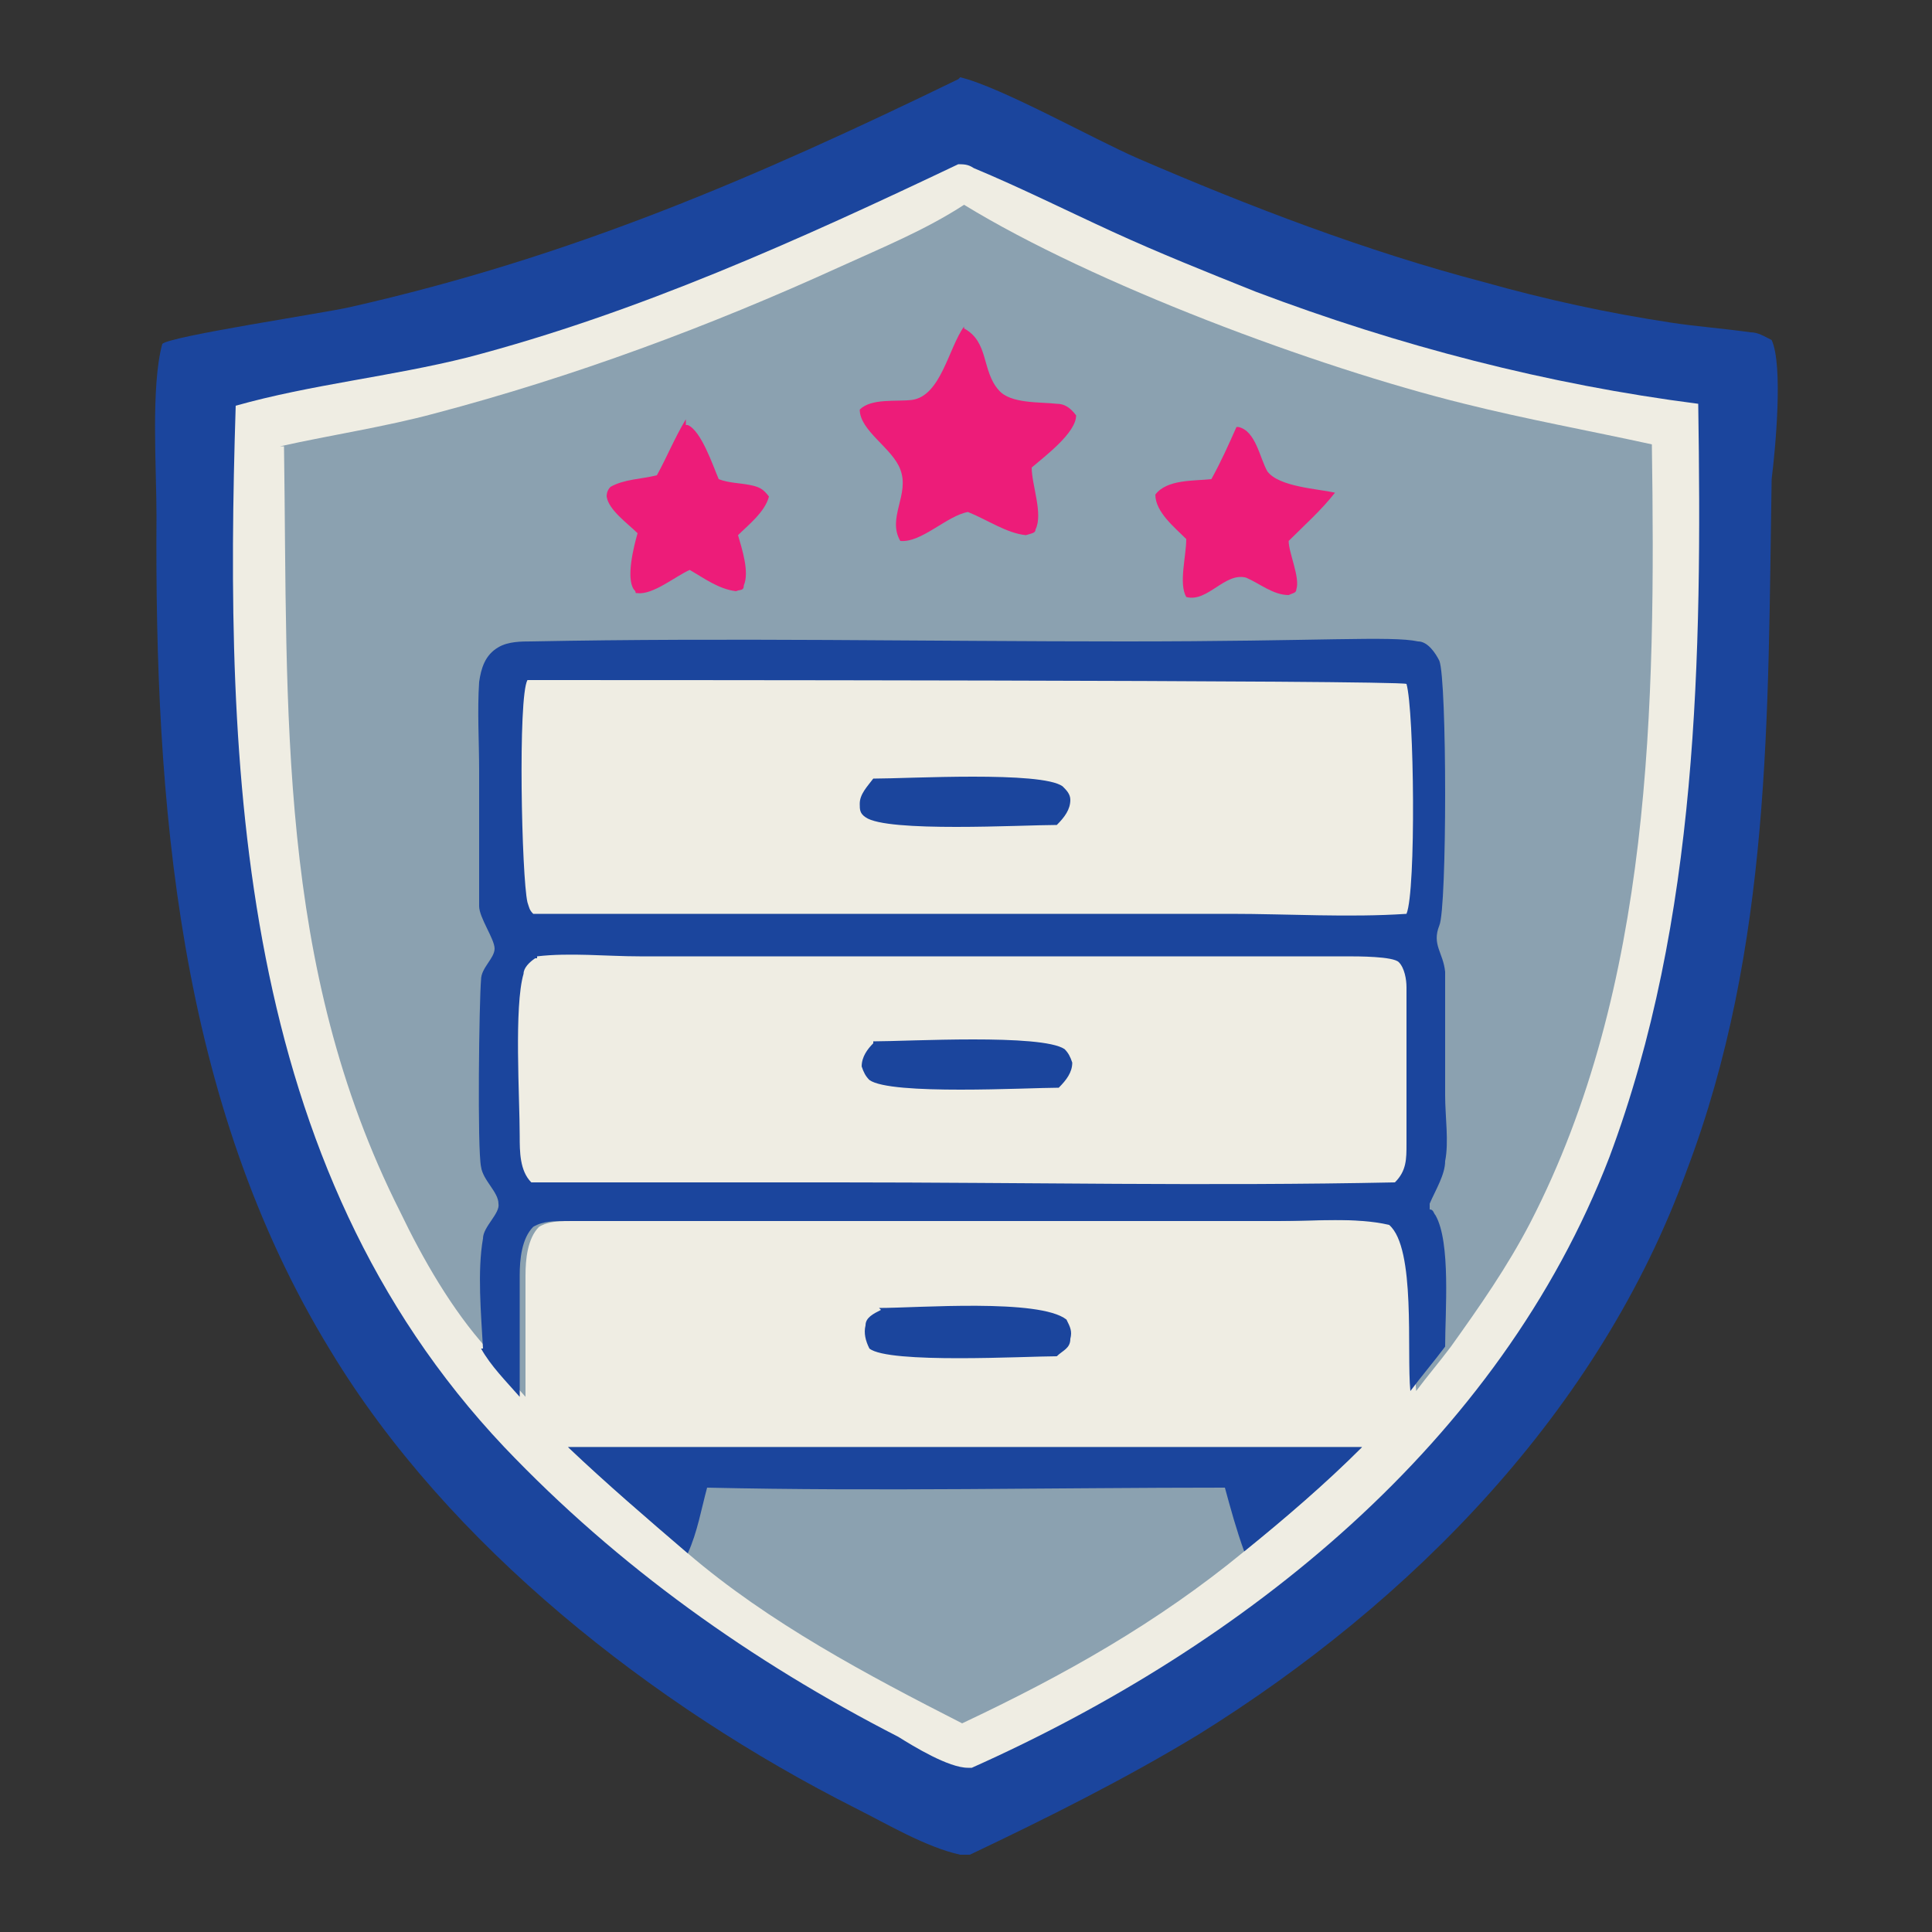
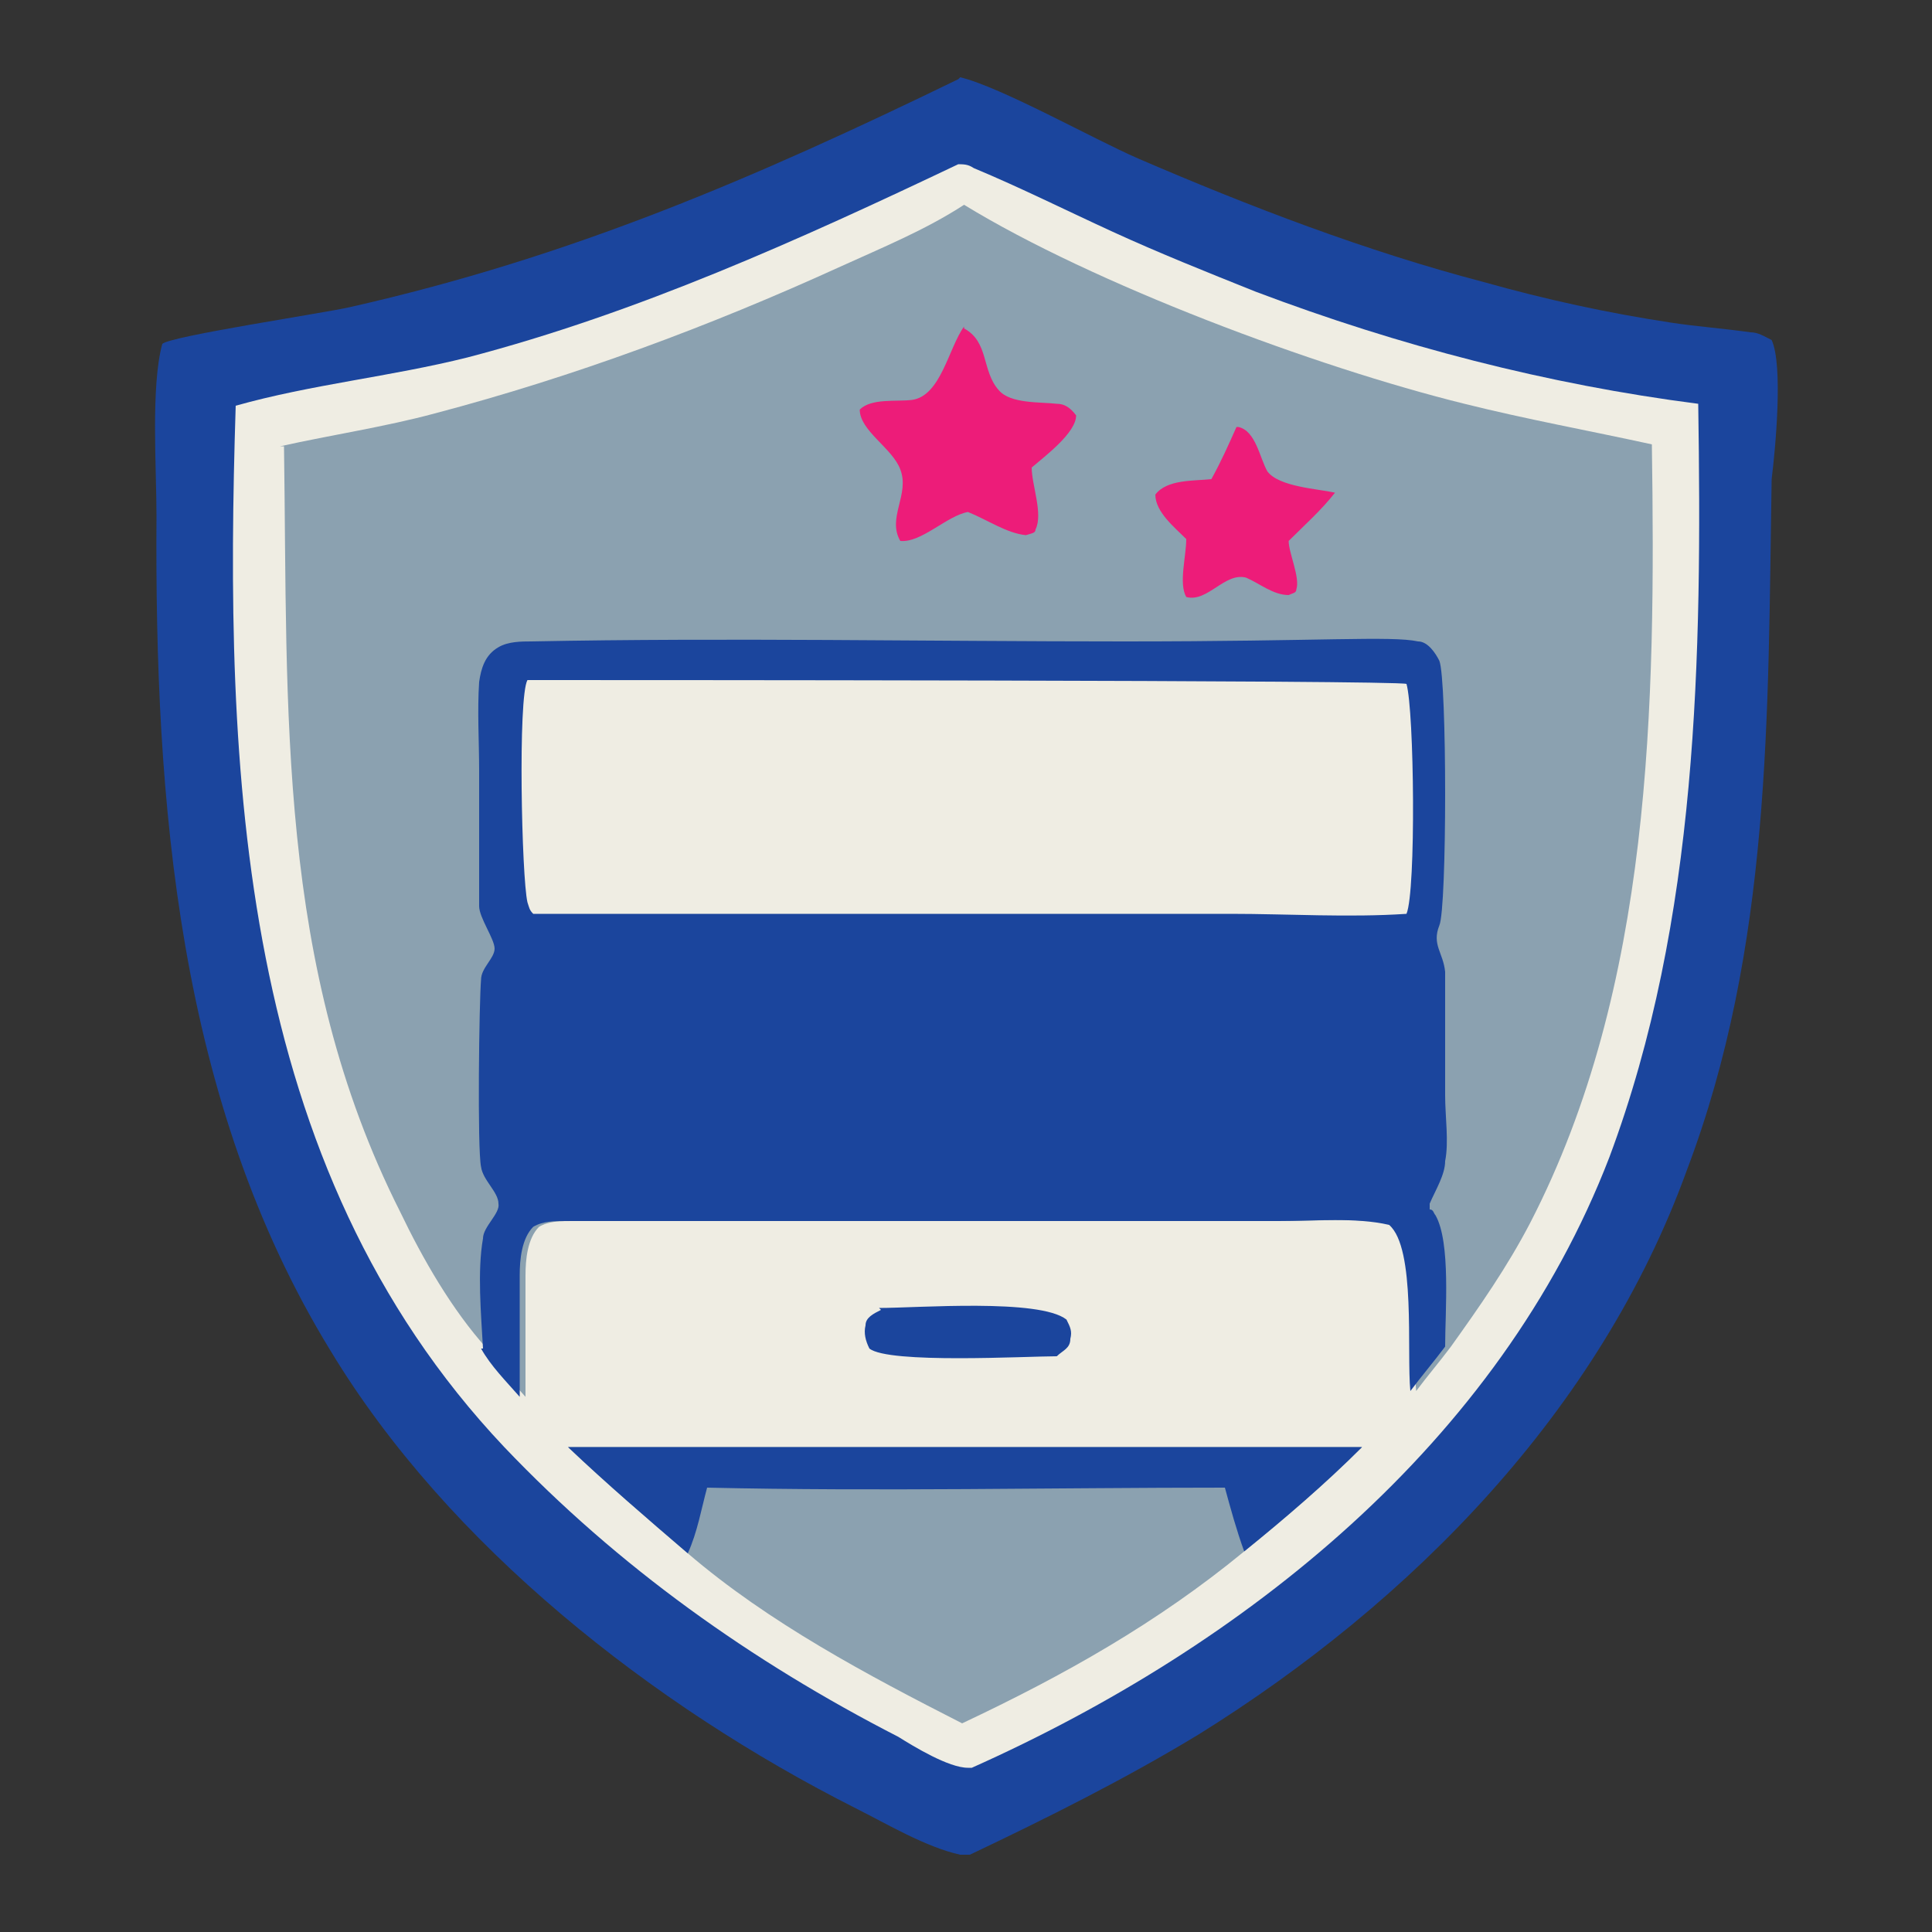
<svg xmlns="http://www.w3.org/2000/svg" id="_иконки" data-name=" иконки" version="1.1" viewBox="0 0 100 100">
  <rect x="0" y="0" width="100" height="100" fill="#333333" stroke="none" />
  <defs>
    <style>
      .cls-1 {
        fill: #8ba1b0;
      }

      .cls-1, .cls-2, .cls-3, .cls-4 {
        stroke-width: 0px;
      }

      .cls-2 {
        fill: #1b459d;
      }

      .cls-3 {
        fill: #ed1c79;
      }

      .cls-4 {
        fill: #efede3;
      }
    </style>
  </defs>
  <path class="cls-2" d="M49.7,4c2.1.5,6.9,3.2,9.2,4.2,5.8,2.5,11.8,4.8,17.9,6.4,3.2.9,6.4,1.6,9.7,2.1,1.3.2,2.7.3,4.1.5.4,0,.7.2,1.1.4.6,1.3.2,5.6,0,7.2-.2,12.2,0,24.2-4.4,35.8-4.5,12.4-14.2,22.3-25.3,29.2-3.8,2.3-7.8,4.3-11.8,6.2h-.5c-1.8-.4-3.8-1.6-5.4-2.4-10.5-5.3-21.1-13.6-27.2-23.7-7.9-12.9-9.1-28.4-9-43.2,0-2.5-.3-6.7.3-8.9.4-.4,8.4-1.6,9.7-1.9,11.5-2.6,21-6.7,31.5-11.8h0Z" />
  <path class="cls-4" d="M49.5,8.5c.4,0,.6,0,.9.2,2.4,1,4.8,2.2,7.2,3.3s4.9,2.1,7.4,3.1c7.4,2.8,15.1,4.8,22.9,5.8.2,13.1,0,26.7-4.6,39-5.7,14.8-18.9,25.3-33,31.6h-.2c-1,0-2.8-1.1-3.6-1.6-7.6-3.9-14.5-8.8-20.4-15-13.8-14.6-14.5-35-13.9-53.9,3.9-1.1,8-1.5,12-2.5,8.8-2.3,17.2-6.1,25.4-10h-.1Z" />
  <path class="cls-1" d="M14.5,23.1c2.7-.6,5.4-1,8-1.7,7.2-1.9,14.2-4.5,21-7.6,2.2-1,4.4-1.9,6.4-3.2,6.7,4.1,18.2,8.4,25.9,10.3,3.2.8,6.5,1.4,9.7,2.1.2,13.5,0,28.1-6.3,40.3-1.2,2.3-2.6,4.3-4.1,6.4-.6.8-1.2,1.5-1.8,2.3-.2-2,.3-7.4-1.1-8.6-1.7-.4-3.9-.2-5.7-.2h-27.8c-3,0-6.1,0-9.1,0-.6,0-1.2,0-1.7.3-.6.6-.7,1.7-.7,2.5v6.3c-.7-.8-1.5-1.6-2-2.5-1.8-2-3.3-4.6-4.5-7.1-6.4-12.7-5.8-25.9-6-39.6h-.2Z" />
  <path class="cls-2" d="M25,69.8c-.1-1.8-.3-4,0-5.7,0-.6.9-1.3.8-1.8,0-.6-.8-1.2-.9-1.9-.2-.9-.1-8.6,0-9.7,0-.6.7-1.1.7-1.6s-.8-1.6-.8-2.2v-7c0-1.5-.1-3.1,0-4.6.1-.7.3-1.4,1-1.8.5-.3,1.2-.3,1.7-.3,10.2-.2,20.5,0,30.7,0s13.8-.3,15.2,0c.5,0,.9.6,1.1,1,.4,1,.4,12.8,0,13.7-.4,1,.2,1.4.3,2.4v6.4c0,1.1.2,2.4,0,3.4,0,.7-.5,1.5-.8,2.2v.3c.2,0,.2.2.3.3.8,1.4.5,5,.5,6.8-.6.8-1.2,1.5-1.8,2.3-.2-2,.3-7.4-1.1-8.6-1.7-.4-3.9-.2-5.7-.2h-27.8c-3,0-6.1,0-9.1,0-.6,0-1.2,0-1.7.3-.6.6-.7,1.7-.7,2.5v6.3c-.7-.8-1.5-1.6-2-2.5h.1Z" />
  <path class="cls-4" d="M27.4,35.2c3.8,0,45,0,45.4.2.4,1.4.5,10.7,0,11.9-3,.2-6.1,0-9.1,0h-29.1c-2.3,0-4.7,0-7,0-.2-.2-.2-.3-.3-.6-.3-1.3-.5-10.6,0-11.5h0Z" />
-   <path class="cls-2" d="M45.2,40.3c1.8,0,8.7-.4,9.8.4.2.2.4.4.4.7,0,.5-.3.9-.7,1.3-1.8,0-8.8.4-9.9-.4-.3-.2-.3-.4-.3-.7,0-.5.4-.9.7-1.3Z" />
-   <path class="cls-4" d="M27.8,49.5c1.7-.2,3.6,0,5.3,0h9.5c9,0,18.1,0,27.1,0,.6,0,2.4,0,2.7.3.3.3.4.9.4,1.3,0,1.4,0,2.9,0,4.4s0,2.5,0,3.7c0,.8,0,1.4-.6,2-9.6.2-19.2,0-28.8,0h-10c-2,0-4,0-5.9,0-.6-.6-.6-1.6-.6-2.4,0-2-.3-6.7.2-8.4,0-.3.3-.6.6-.8h.1Z" />
  <path class="cls-2" d="M45.2,53.9c1.8,0,8.7-.4,9.9.4.2.2.3.4.4.7,0,.5-.3.9-.7,1.3-1.6,0-8.7.4-9.8-.4-.2-.2-.3-.4-.4-.7,0-.5.3-.9.6-1.2h0Z" />
  <path class="cls-3" d="M49.9,17c1.3.7.9,2.2,1.8,3.2.6.7,2.1.6,3,.7.4,0,.7.2,1,.6,0,.9-1.6,2.1-2.3,2.7,0,.9.6,2.4.2,3.2,0,.2-.2.2-.5.3-1-.1-2-.8-3-1.2-1.1.2-2.4,1.6-3.5,1.5-.7-1.2.5-2.4,0-3.7-.4-1.1-2.1-2-2.1-3.1.6-.6,1.9-.4,2.7-.5,1.5-.2,1.9-2.7,2.7-3.8h0Z" />
  <path class="cls-3" d="M64.1,22.1h0c.9.2,1.1,1.6,1.5,2.3.6.8,2.6.9,3.5,1.1-.7.9-1.6,1.7-2.4,2.5,0,.6.6,1.9.4,2.5,0,.2-.2.2-.4.3-.8,0-1.5-.6-2.2-.9-1.1-.3-2,1.3-3.1,1-.4-.7,0-2.1,0-3-.6-.6-1.6-1.4-1.6-2.3.6-.8,2-.7,2.9-.8.5-.9.9-1.8,1.3-2.7Z" />
-   <path class="cls-3" d="M35.6,22h0c.7.3,1.3,2.1,1.6,2.8.5.2,1.1.2,1.6.3.5.1.7.2,1,.6-.2.8-1.1,1.5-1.6,2,.2.7.6,1.9.3,2.6,0,.3-.2.2-.4.3-.9-.1-1.7-.7-2.4-1.1-.7.3-1.9,1.3-2.7,1.2-.2,0,0,0-.2-.2-.4-.6,0-2.2.2-2.9-.5-.5-1.5-1.2-1.6-1.9q0-.3.2-.5c.7-.4,1.6-.4,2.4-.6.5-.9.9-1.9,1.5-2.9v.3Z" />
  <path class="cls-1" d="M29.5,74.9c6.9,0,13.7,0,20.6,0s13.6,0,20.4,0c-1.9,1.9-4,3.7-6.1,5.4-4.5,3.7-9.3,6.4-14.6,8.9-4.9-2.5-10-5.2-14.2-8.8-2.1-1.8-4.2-3.6-6.2-5.5h0Z" />
  <path class="cls-2" d="M29.5,74.9c6.9,0,13.7,0,20.6,0s13.6,0,20.4,0c-1.9,1.9-4,3.7-6.1,5.4-.4-1.1-.7-2.2-1-3.3-8.9,0-17.9.2-26.8,0-.3,1.1-.5,2.3-1,3.4-2.1-1.8-4.2-3.6-6.2-5.5h0Z" />
  <path class="cls-2" d="M45.5,67.7c2,0,8.3-.5,9.7.6.2.4.3.6.2,1,0,.5-.4.6-.7.9-1.6,0-8.7.4-9.7-.4-.2-.4-.3-.8-.2-1.2,0-.4.4-.6.8-.8h0Z" />
</svg>